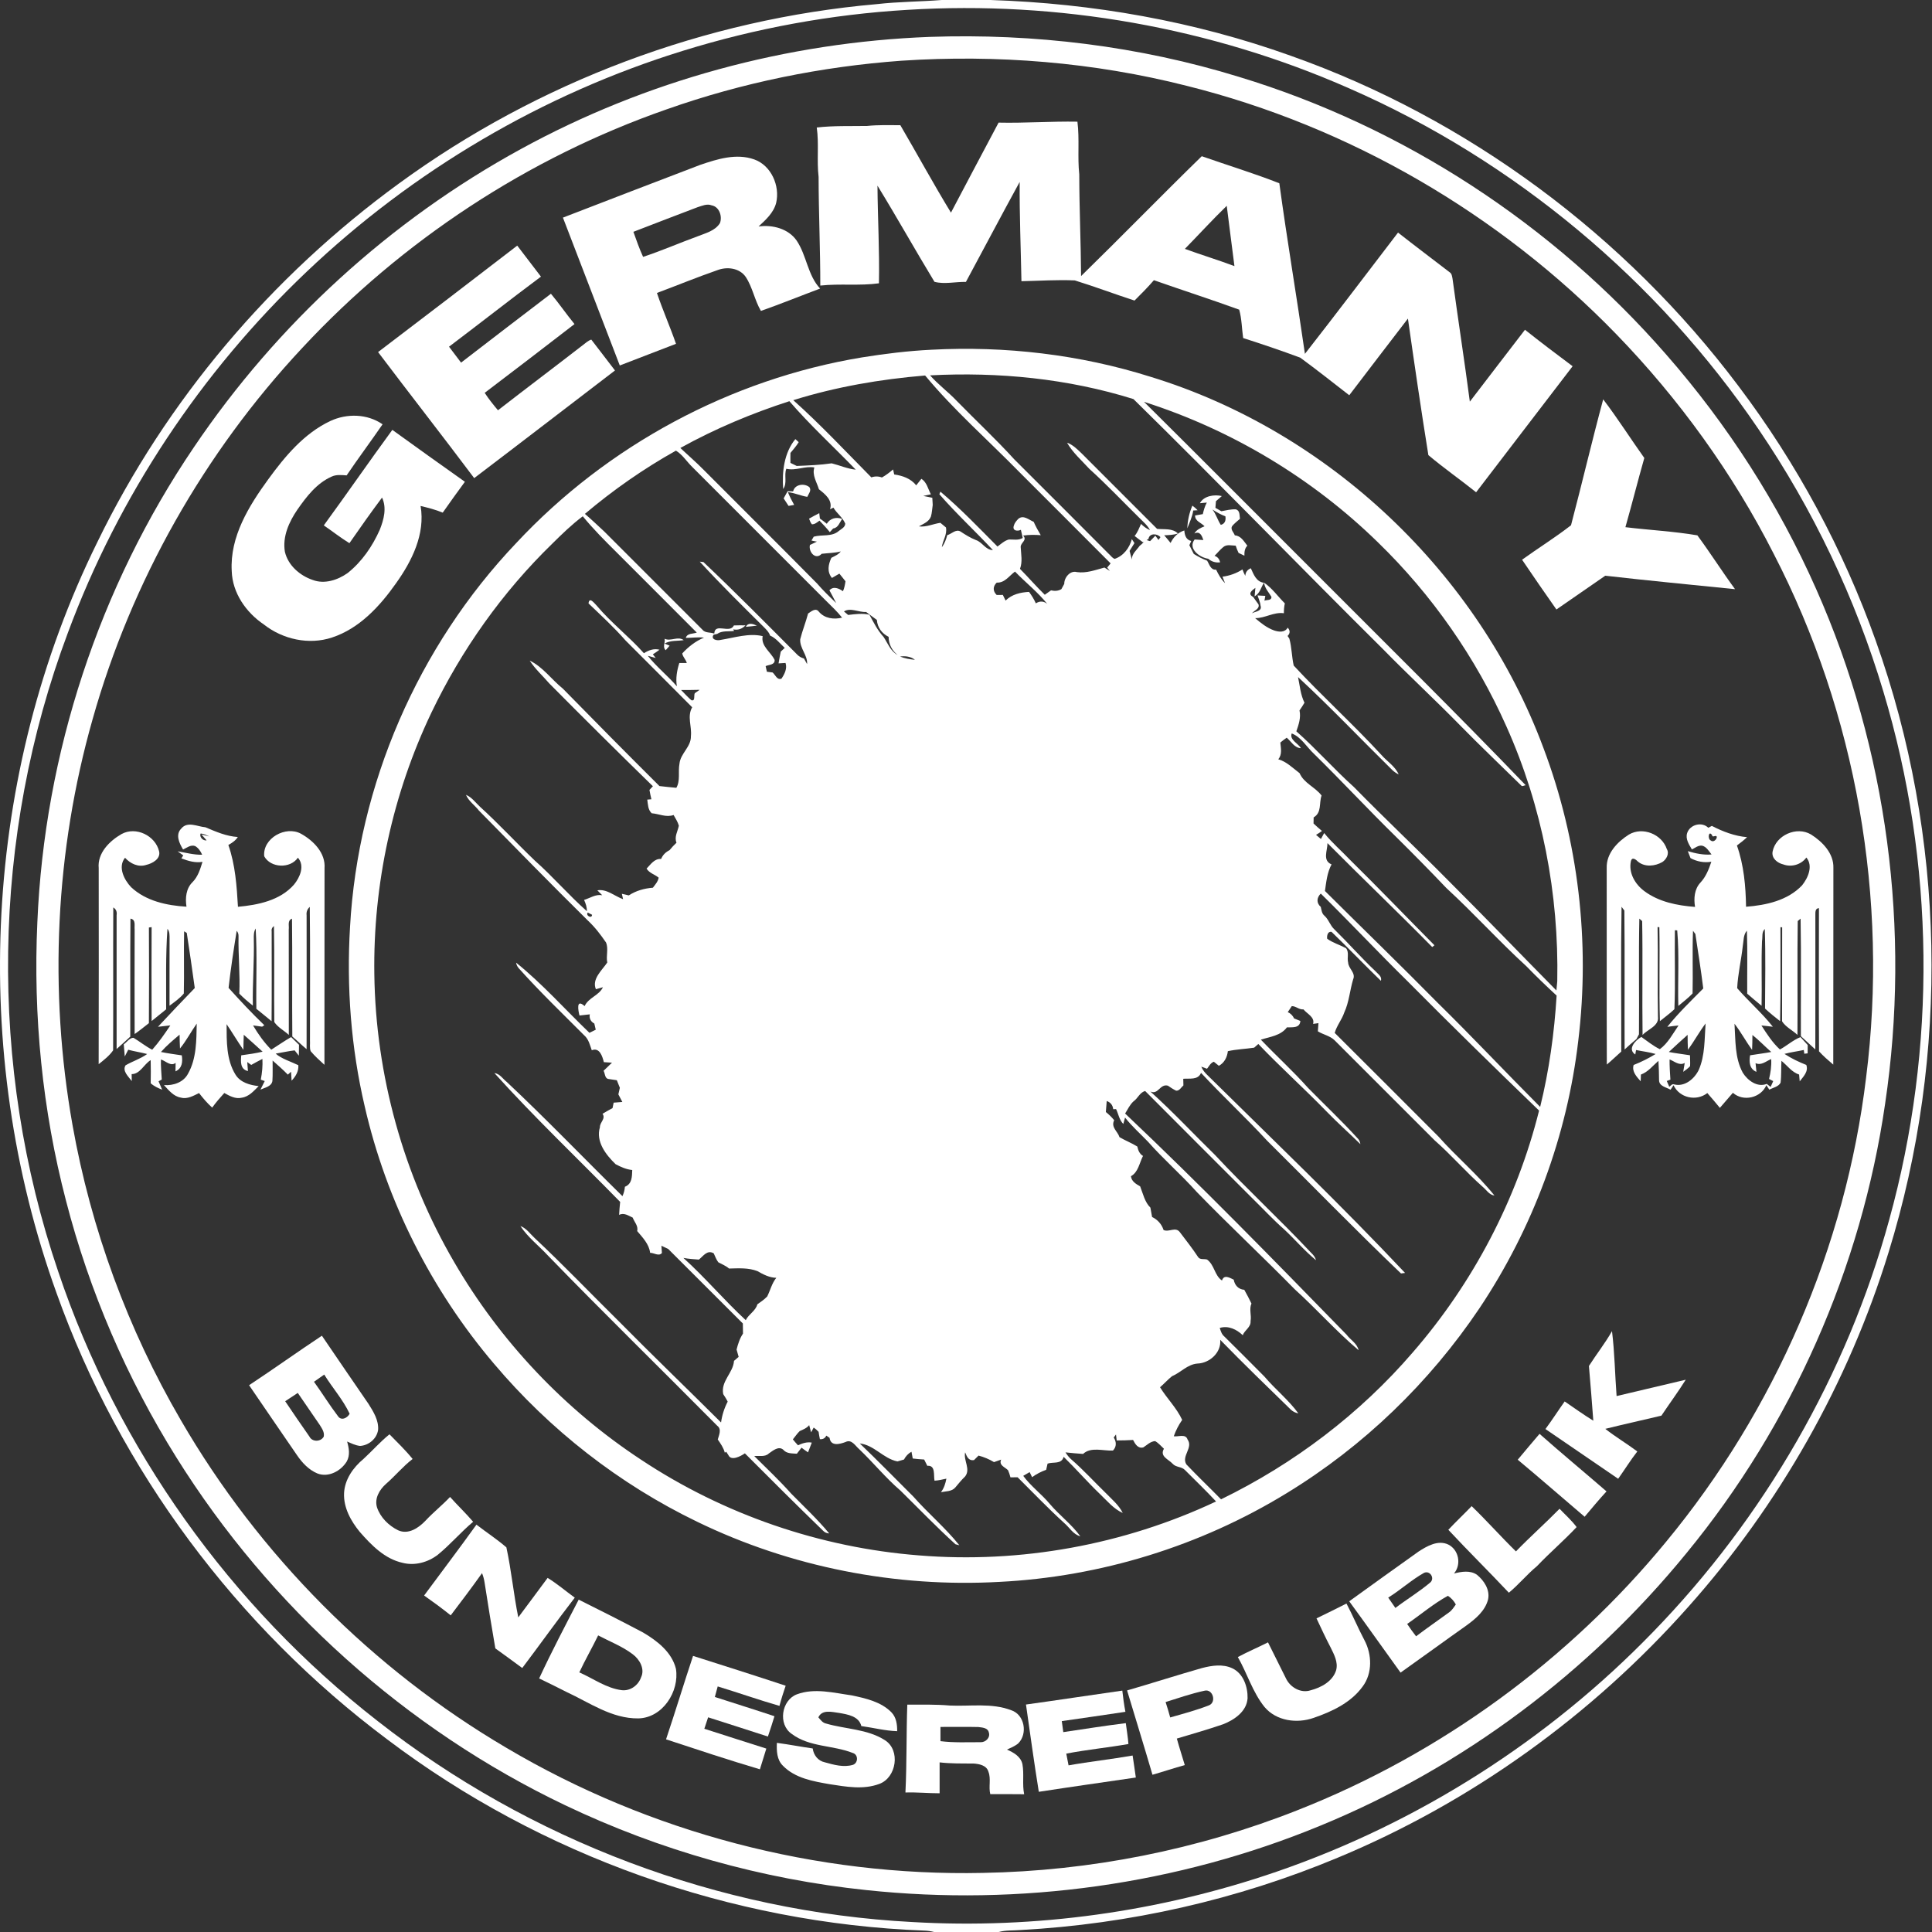
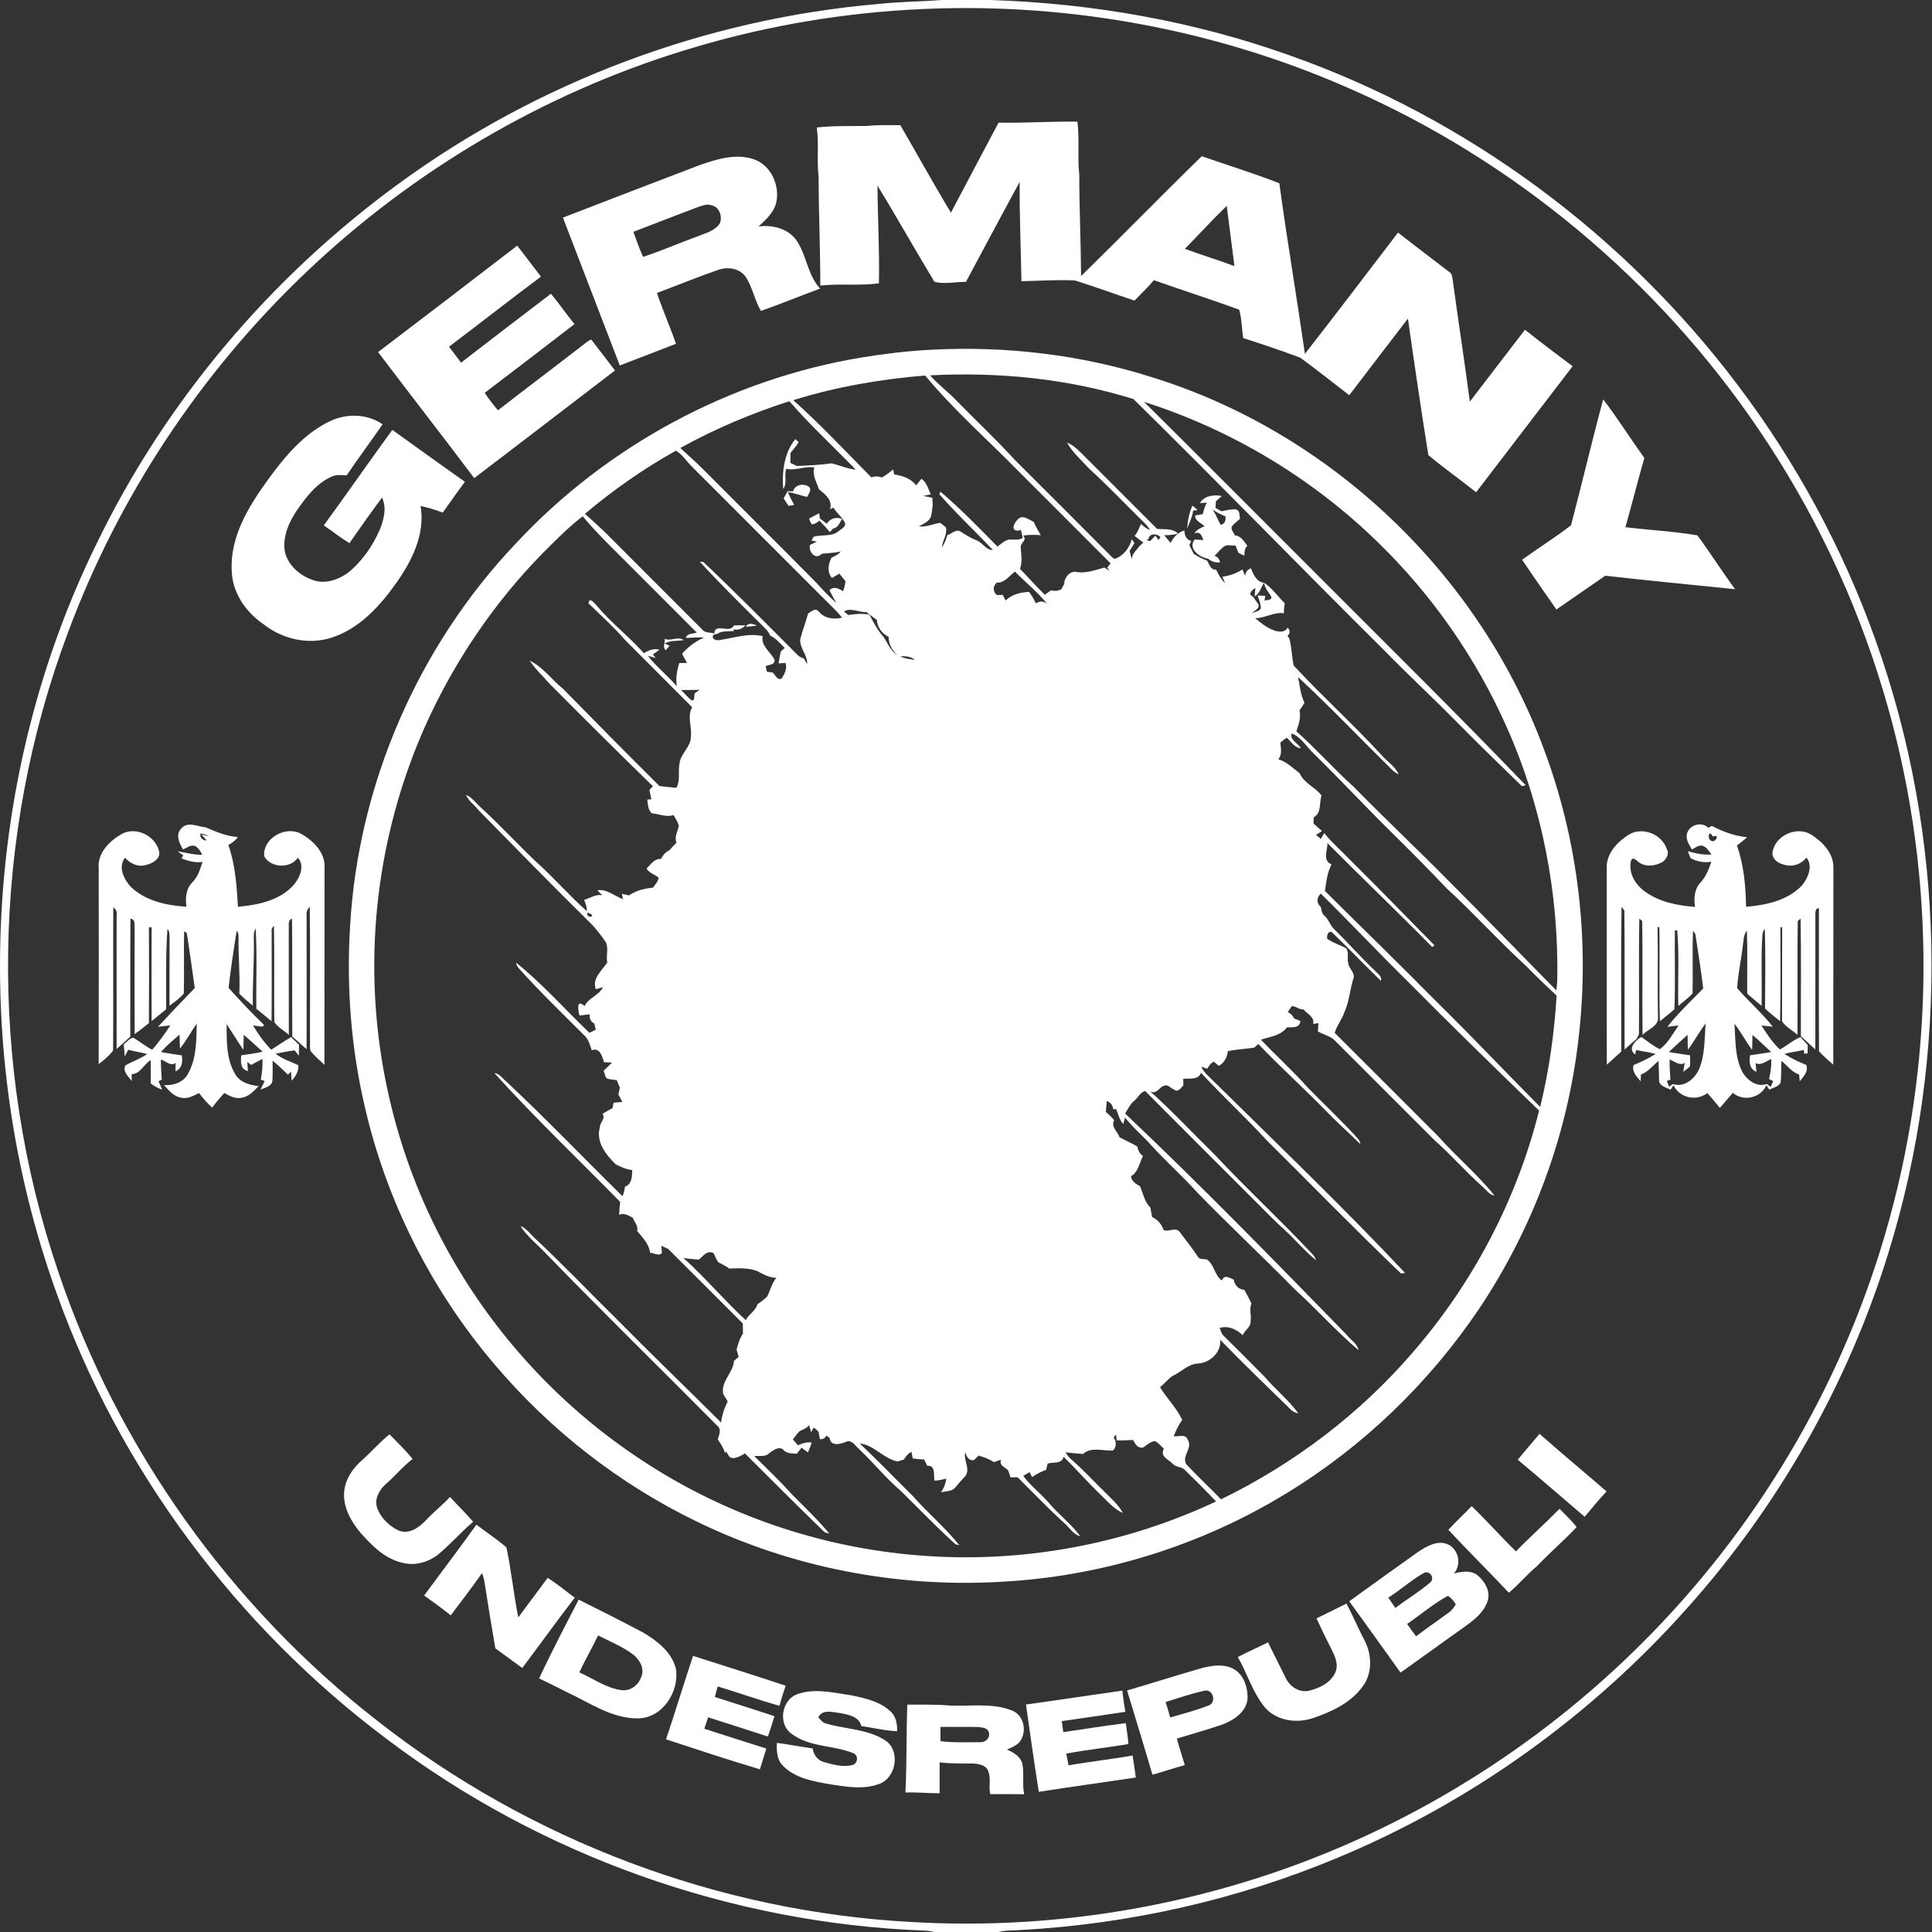
<svg xmlns="http://www.w3.org/2000/svg" width="1092" height="1092" viewBox="0 0 1092 1092" fill="none">
  <rect x="0" y="0" width="1092" height="1092" fill="#333333" stroke="none" />
  <path d="M532.326 0H559.806C617.512 1.867 675.099 11.987 729.526 31.507C829.819 67.013 918.712 133.16 982.566 218.147C1015.57 261.84 1041.89 310.587 1060.22 362.187C1099.65 472.653 1102.09 595.827 1067.45 707.853C1044.73 781.693 1005.75 850.4 954.392 908.067C899.992 969.373 831.846 1018.52 756.126 1050C699.246 1073.77 638.259 1087.55 576.726 1090.89C572.646 1091.23 568.486 1090.91 564.499 1092H527.992C526.099 1091.52 524.179 1091.25 522.232 1091.2C413.299 1087.04 305.899 1048.96 218.926 983.173C133.886 919.587 67.646 830.893 31.939 730.8C-17.421 593.92 -9.434 437.173 54.966 306.533C93.979 226.187 153.499 156.12 225.646 103.6C304.246 46.227 398.646 10.8 495.606 2.333C507.806 0.933 520.112 0.96 532.326 0ZM512.819 5.573C469.872 8.12 427.246 15.933 386.152 28.667C306.766 53.16 233.352 96.48 173.179 153.733C113.632 210.333 66.979 280.533 38.392 357.587C-4.794 472.64 -6.688 602.467 32.926 718.773C66.499 818.707 130.312 908 213.432 972.747C299.446 1040.2 406.352 1080.63 515.566 1086.36C585.179 1090.43 655.606 1080.59 721.566 1057.91C801.726 1030.35 875.139 983.507 934.112 922.64C997.206 857.733 1043.85 776.853 1067.79 689.507C1094.75 592.267 1093.59 487.493 1064.51 390.88C1048.77 338.213 1024.85 288.013 993.926 242.573C936.886 158.44 855.846 90.747 762.686 49.987C684.526 15.507 598.006 0.307 512.819 5.573Z" fill="white" />
-   <path d="M525.446 20.854C584.432 18.8 643.846 26.04 700.312 43.454C793.432 71.694 877.886 127.08 941.752 200.374C976.459 240.014 1005.29 284.854 1026.58 333.067C1066.83 423.72 1080.1 525.867 1065.5 623.867C1052.07 716.614 1012.77 805.4 953.272 877.8C898.326 945.134 826.686 998.907 746.219 1031.93C665.512 1065.25 576.419 1077.55 489.686 1068.31C430.779 1062.17 372.926 1045.89 319.472 1020.37C229.539 977.467 152.486 908.28 99.713 823.8C71.672 778.974 50.513 729.84 37.299 678.64C23.939 627.4 18.686 574.134 21.113 521.267C25.113 425.907 56.032 331.787 109.606 252.774C156.686 183.027 220.526 124.614 294.392 84.254C365.099 45.494 444.926 23.907 525.446 20.854ZM509.526 34.32C464.326 37.614 419.499 46.707 376.752 61.814C298.459 89.094 227.206 136.014 170.792 196.707C115.392 255.947 74.312 328.534 52.312 406.627C31.219 480.88 27.499 559.947 40.992 635.934C51.406 694.534 72.233 751.267 102.206 802.694C146.392 878.894 210.459 943.387 286.419 988.014C367.259 1035.83 461.552 1060.61 555.419 1058.6C616.233 1057.53 676.886 1045.51 733.459 1023.12C814.259 991.307 886.606 938.467 941.739 871.4C1003.23 797 1043.18 704.934 1054.75 609.067C1067.53 508.134 1049.23 403.427 1002.51 312.987C979.326 267.4 949.032 225.467 913.432 188.76C847.539 120.854 762.619 71.414 670.739 48.507C618.206 35.16 563.566 30.747 509.526 34.32Z" fill="white" />
  <path d="M537.499 120.187C546.472 103.227 555.379 86.227 564.419 69.307C579.286 69.64 594.112 68.507 608.979 68.773C610.232 78.68 608.952 88.68 610.019 98.587C610.032 117.76 610.926 136.893 611.046 156.04C633.966 133.653 656.326 110.653 679.259 88.293C693.859 93.427 708.699 97.92 723.099 103.587C727.486 135.787 732.939 167.827 737.566 200C755.312 177.307 772.672 154.32 790.192 131.453C799.832 139.053 809.672 146.413 819.406 153.907C820.606 154.667 820.712 156.173 820.979 157.44C824.126 180.653 827.725 203.8 830.779 227.013C841.192 213.493 851.486 199.88 861.939 186.387C870.792 193.413 879.805 200.24 888.872 207C870.712 230.773 852.472 254.467 834.326 278.24C825.432 271.12 816.046 264.587 807.339 257.24C803.219 231.6 799.445 205.8 795.779 180.067C784.739 194.52 773.605 208.907 762.619 223.4C753.419 216.28 744.299 209.013 734.899 202.147C724.259 198.187 713.472 194.547 702.659 191.067C701.886 185.733 701.872 180.2 700.419 175.027C684.446 169.227 668.246 164.013 652.206 158.373C648.739 162.4 645.006 166.16 641.246 169.88C629.952 166.213 618.832 162 607.499 158.493C597.432 158.04 587.392 158.747 577.339 158.947C576.979 140.24 576.206 121.56 576.339 102.84C566.046 121.587 556.112 140.533 545.952 159.347C540.086 159.2 533.752 160.8 528.179 159.28C517.246 141.293 506.979 122.88 495.965 104.933C496.099 123.32 497.166 141.72 496.792 160.133C485.806 161.64 474.659 160.2 463.646 161.413C463.672 140.92 462.712 120.467 462.686 99.974C461.592 90.707 462.966 81.32 461.646 72.067C471.112 70.973 480.619 71.347 490.112 71.187C496.352 70.533 502.632 70.76 508.885 70.76C518.499 87.2 527.592 103.933 537.499 120.187ZM693.379 116.333C685.245 124.2 677.632 132.587 669.712 140.667C678.992 144.08 688.472 146.92 697.726 150.413C696.219 139.053 694.859 127.68 693.379 116.333Z" fill="white" />
  <path d="M395.645 93.24C405.352 89.906 416.192 86.506 426.299 90.106C435.912 93.506 440.952 105.053 438.699 114.666C437.272 120.253 432.832 124.253 428.752 128.013C436.565 126.906 445.579 129.2 450.272 135.973C455.952 144.373 456.472 155.533 463.539 163.106C452.365 167.28 441.325 171.786 430.085 175.733C426.512 169.666 425.392 162.453 421.525 156.56C417.992 151.413 410.885 150.586 405.392 152.733C393.925 156.706 382.685 161.346 371.312 165.586C374.579 175.293 378.739 184.666 382.085 194.333C371.512 198.453 360.885 202.44 350.312 206.573C339.565 178.733 328.939 150.84 318.179 123C343.965 113 369.819 103.12 395.645 93.24ZM394.259 117.12C382.139 121.68 370.085 126.386 358.005 131.026C359.725 135.786 361.365 140.586 363.485 145.186C373.912 141.746 384.019 137.333 394.339 133.56C398.819 131.76 404.205 130.506 406.925 126.106C408.365 122.346 406.605 116.84 402.232 116.066C399.579 115 396.792 116.346 394.259 117.12Z" fill="white" />
  <path d="M292.353 138.827C296.806 144.68 301.313 150.494 305.753 156.36C288.299 169.36 271.179 182.84 253.793 195.96C256.073 198.947 258.326 201.96 260.606 204.96C277.473 191.907 294.446 178.987 311.393 166.027C316.046 171.587 320.126 177.574 324.713 183.174C307.873 196.227 290.913 209.134 273.953 222.04C276.206 225.507 278.806 228.734 281.459 231.894C297.393 219.52 313.513 207.4 329.459 195.04C330.966 193.907 332.379 192.547 334.206 191.947C338.726 197.72 343.099 203.614 347.593 209.4C321.059 229.667 294.619 250.054 268.019 270.24C250.099 246.36 231.686 222.827 213.699 199C239.993 179.054 266.179 158.947 292.353 138.827Z" fill="white" />
  <path d="M526.352 197.68C568.085 195.454 610.352 200.374 650.285 212.96C751.272 243.88 835.552 323.8 872.365 422.734C892.179 475.187 898.792 532.467 892.085 588.094C885.805 642.041 866.365 694.321 836.205 739.454C807.939 781.494 770.645 817.507 727.365 843.894C678.525 873.854 622.085 891.254 564.859 894.107C506.299 897.374 446.859 885.774 394.059 860.121C350.085 838.881 310.765 808.174 279.272 770.88C243.779 729.107 218.365 678.774 206.139 625.32C198.379 592.16 195.805 557.854 197.845 523.921C202.312 443.534 236.285 365.28 291.765 306.96C343.112 251.88 412.885 214.28 487.205 202.014C500.179 199.92 513.219 198.334 526.352 197.68ZM448.379 226.187C463.819 240 477.952 255.107 492.499 269.827C494.499 269.12 496.485 269.147 498.472 269.88C500.752 268.627 502.819 267.014 504.792 265.334C504.952 266.04 505.259 267.467 505.419 268.174C510.165 268.867 514.765 270.427 517.859 274.32C518.592 273.4 520.059 271.547 520.792 270.627C523.885 272.587 524.525 276.374 526.152 279.4C524.725 279.707 523.285 280.014 521.859 280.307C523.552 280.667 525.245 281.014 526.952 281.347C527.005 282.347 527.125 284.36 527.192 285.374C526.845 287.547 526.805 289.8 526.179 291.934C525.112 294.894 521.899 296.08 519.379 297.507C523.525 298.067 527.459 296.08 531.512 295.507C532.552 296.374 533.605 297.24 534.672 298.12C535.459 302.267 532.792 305.427 532.339 309.307C533.872 307.294 534.752 304.907 535.392 302.48C537.872 301.8 540.272 298.854 542.925 300.44C545.672 302.267 548.472 304 551.552 305.227C555.259 306.4 557.005 310.867 561.205 310.92C551.272 300.254 540.512 290.347 530.939 279.334C531.099 278.974 531.392 278.254 531.552 277.894C542.939 287.52 553.285 298.334 563.792 308.92C565.819 307.44 567.725 305.587 570.232 304.934C572.885 304.854 575.645 305.56 578.072 304.054C577.805 302.907 577.285 300.614 577.019 299.454C575.125 300.427 572.112 300.04 573.005 297.2C573.419 295.614 574.512 294.32 575.645 293.187C578.525 290.907 581.539 293.814 584.259 294.947C585.405 297.547 586.779 300.054 588.259 302.494C584.912 302.24 581.592 302.214 578.285 302.72C580.885 305.334 576.725 306.747 576.912 309.227C577.125 313.294 578.032 317.574 576.512 321.52C581.259 326.334 585.672 331.44 590.525 336.174C591.685 335.334 592.872 334.507 594.059 333.68C596.072 334.147 598.099 334.08 599.912 332.987C600.325 332.24 601.139 330.76 601.539 330.014C601.459 326.507 604.845 322.254 608.699 323.36C614.019 324.107 619.179 322.16 624.232 320.787C625.272 321.387 626.312 322.027 627.325 322.707C626.952 322.24 626.179 321.294 625.792 320.814C626.285 320.227 627.259 319.027 627.739 318.44C610.659 301.267 593.499 284.174 576.379 267.04C558.525 248.8 539.232 231.92 522.899 212.24C497.672 214.334 472.565 218.627 448.379 226.187ZM525.685 212.16C530.312 217.387 535.979 221.547 540.779 226.6C551.552 237.64 562.859 248.174 573.245 259.587C591.019 277.36 608.845 295.08 626.539 312.907C627.699 313.867 628.565 315.387 630.045 315.88C635.059 314.187 638.405 309.694 639.739 304.72C640.219 305.467 640.712 306.214 641.205 306.974C640.272 308.427 639.352 309.907 638.459 311.387C638.872 312.987 639.299 314.6 639.739 316.214C639.685 312.974 642.459 310.96 644.152 308.507C645.445 307.547 646.565 306.4 647.485 305.067C648.112 305.267 649.392 305.68 650.032 305.88C650.779 305.107 652.272 303.56 653.019 302.787C653.605 303.587 654.205 304.387 654.805 305.187C655.085 304.8 655.632 304.014 655.912 303.614C654.085 301.441 649.645 301.254 649.139 304.614C648.365 305.094 646.819 306.054 646.045 306.534C644.432 305.347 642.845 304.174 641.299 302.934C642.979 300.934 643.872 298.454 644.939 296.12C646.379 297.587 648.085 298.827 650.005 299.627C648.579 296.907 646.179 294.934 644.059 292.787C634.645 283.507 625.552 273.894 615.739 265.027C611.379 260.254 606.365 255.88 603.125 250.24C606.379 251.36 608.832 253.867 611.272 256.174C625.512 270.44 639.765 284.68 654.019 298.934C657.952 299.334 662.739 298.454 665.805 301.534C663.285 302.387 660.632 302.454 658.019 302.547C659.245 303.96 660.459 305.387 661.632 306.88C663.232 303.56 665.819 300.947 669.405 299.827C669.605 302.507 670.312 305.067 673.299 305.774C672.939 306.56 672.579 307.36 672.245 308.16C673.112 309.774 673.939 311.414 674.739 313.08C677.125 314.587 679.632 315.894 682.285 316.907C683.579 318.947 684.272 322.307 687.365 321.974C688.699 324.734 690.205 327.454 692.419 329.614C692.059 328.694 691.339 326.867 690.965 325.96C695.005 325.427 698.832 324.067 702.259 321.854C702.699 323.107 703.232 324.32 703.872 325.494C703.939 323.4 705.112 321.96 706.992 321.187C708.565 324.614 710.019 328.854 714.405 329.387C712.725 332 712.099 335.494 709.125 337.054C709.232 335.854 709.459 333.454 709.565 332.254C707.485 333.774 705.045 335.72 708.299 337.374C709.259 338.814 710.325 340.2 711.339 341.614C712.045 344.174 708.952 345.027 707.605 346.641C709.472 345.574 713.512 345.52 712.499 342.374C712.312 340.334 711.392 338.454 710.779 336.547C711.872 336.614 714.072 336.747 715.179 336.801C715.059 337.481 714.805 338.84 714.685 339.52C716.032 338.907 718.712 339.627 718.632 337.32C717.059 334.72 714.859 332.48 714.459 329.307C719.072 332.454 722.272 337.134 726.205 341.027C725.819 342.867 725.645 344.734 725.672 346.614C719.885 345.8 715.099 349.441 709.432 349.387C712.659 352.147 716.072 354.88 720.139 356.334C722.805 357.24 726.219 357.641 727.832 354.761C729.299 356.374 729.272 357.947 727.765 359.454C728.019 359.84 728.512 360.601 728.765 360.974C730.152 365.961 730.099 371.241 731.232 376.187C747.245 393.467 764.819 409.347 780.792 426.694C783.992 430.387 788.565 433.094 790.552 437.707C789.245 437.08 788.072 436.294 787.032 435.32C769.219 417.814 752.019 399.654 733.672 382.694C734.699 387.574 735.059 392.654 737.312 397.187C736.459 398.694 735.485 400.12 734.499 401.547C735.405 405.614 734.045 409.547 732.712 413.347C744.045 423.374 754.045 434.774 765.299 444.881C782.685 462.654 800.792 479.667 818.259 497.347C838.939 517.987 859.179 539.04 879.699 559.827C879.819 558.534 880.072 555.921 880.192 554.627C881.179 505.32 871.659 455.694 851.472 410.641C834.165 371.747 809.379 336.174 778.832 306.534C741.725 270.28 696.059 242.894 646.632 227.134C679.045 259.267 711.219 291.654 743.525 323.907C783.259 363.76 823.379 403.267 862.365 443.841C861.512 443.801 860.379 444.881 859.725 443.881C848.285 432.614 836.632 421.587 825.392 410.094C811.085 395.467 796.059 381.587 781.752 366.96C734.459 320.08 688.165 272.187 640.645 225.56C603.619 213.974 564.325 210.134 525.685 212.16ZM384.552 253.2C388.939 257.374 393.552 261.307 397.792 265.627C419.085 287.04 440.565 308.267 461.765 329.747C465.152 333.68 468.885 337.267 472.605 340.867C471.365 338.44 470.112 336.014 468.805 333.64C471.072 331.174 474.125 332.547 476.459 334.16C477.259 332.387 477.605 330.454 477.885 328.547C476.725 327.12 475.619 325.64 474.432 324.227C473.379 324.84 471.272 326.067 470.219 326.667C467.325 323.12 468.165 319.12 469.885 315.294C471.792 314.294 473.885 313.48 475.232 311.68C471.699 312.587 468.032 312.587 464.432 313.014C460.939 316.774 456.885 311.894 457.779 308.027C459.099 307.387 460.419 306.747 461.739 306.134C460.699 305.974 459.672 305.774 458.672 305.52L459.939 303.334C464.645 302.014 470.232 303.574 474.165 300.067C475.579 298.934 477.659 298.054 477.752 295.96C476.299 292.427 472.952 290.187 471.059 286.92C470.592 287.147 469.632 287.614 469.152 287.854C470.792 282.72 466.365 279.294 462.859 276.534C461.685 272.534 458.872 268.52 460.299 264.214C454.872 263.28 449.859 266.214 444.445 264.96C443.005 268.64 445.139 273.027 442.672 276.4C441.925 266.72 443.192 255.88 449.552 248.187C450.032 248.627 450.979 249.494 451.445 249.92C450.112 252.12 448.392 254.027 446.779 256C446.725 257.88 446.725 259.747 446.765 261.627C447.659 262.067 449.432 262.92 450.312 263.36C456.925 263.094 463.539 262.84 470.085 261.88C474.632 263 478.965 265 483.685 265.454C471.205 252.52 457.912 240.374 446.165 226.76C424.872 233.64 404.139 242.334 384.552 253.2ZM330.592 290.454C334.352 293.667 337.939 297.067 341.565 300.44C360.045 318.92 378.539 337.401 397.005 355.894C398.632 357.934 401.499 357.254 403.725 358.107C403.965 351.72 412.539 358.4 414.805 353.507C416.992 353.427 419.165 353.401 421.365 353.467C419.539 355.427 417.099 356.321 414.432 355.721L414.912 356.614C411.725 357.054 408.152 356.334 405.365 358.28C404.859 358.4 403.832 358.641 403.325 358.761C401.485 361.534 405.512 362.267 407.392 361.667C415.179 360.44 423.232 357.694 431.072 359.547C429.965 365.227 435.659 368.467 437.832 373.014C438.032 375.907 434.525 375.627 432.752 376.507C432.939 377.294 433.285 378.894 433.459 379.681C434.259 379.787 435.872 380.001 436.685 380.094C438.245 381.401 439.205 384.601 441.725 383.561C443.459 380.974 445.045 377.854 443.992 374.707C443.005 374.774 441.032 374.894 440.045 374.96C440.392 372.72 440.872 370.507 441.299 368.294C442.045 367.587 442.792 366.894 443.552 366.2C440.885 363.76 438.645 360.707 435.259 359.227C434.645 357.281 433.125 355.854 431.752 354.44C419.485 342.294 407.192 330.16 395.512 317.454C396.032 317.52 397.085 317.627 397.605 317.694C415.659 334.76 433.125 352.467 450.672 370.067C451.712 371.094 452.965 371.8 454.419 372.2C455.005 373.24 455.592 374.294 456.179 375.347C456.552 370.321 451.939 366.414 452.299 361.307C453.539 356.387 455.459 351.68 456.739 346.774C458.499 345.654 460.992 343.307 462.819 345.721C466.059 349.587 471.285 350.254 475.965 349.107C473.179 345.587 469.859 342.534 466.699 339.374C441.592 314.267 416.499 289.16 391.392 264.054C388.232 261.014 385.792 256.974 382.059 254.707C363.805 264.92 346.565 276.96 330.592 290.454ZM312.125 307.32C283.939 334.72 260.845 367.307 243.859 402.747C221.939 448.694 210.832 499.787 211.579 550.654C212.339 607.56 228.005 664.201 256.712 713.361C282.699 758.094 319.152 796.667 362.392 825.081C409.019 856.014 463.605 874.774 519.379 879.134C576.725 883.827 635.272 873.174 687.339 848.654C681.672 842.574 675.699 836.801 669.819 830.947C667.952 828.867 664.645 829.454 662.819 827.361C660.405 824.747 655.365 823.214 657.872 818.854C656.259 817.361 654.819 815.627 652.899 814.534C650.219 814.707 648.365 816.721 646.245 818.081C643.179 818.947 641.605 816.147 640.432 813.894C637.352 814.08 634.245 814.174 631.165 814.161C631.072 813.321 630.872 811.627 630.779 810.787C630.339 811.347 629.912 811.921 629.499 812.507C631.072 814.907 631.165 817.747 629.059 819.88C623.565 820.16 616.579 817.627 612.179 821.787C608.845 821.574 605.539 821.254 602.232 820.907C603.125 822.32 604.139 823.68 605.419 824.8C612.325 830.76 618.445 837.534 624.992 843.88C628.405 847.427 632.392 850.654 634.605 855.161C629.405 852.854 625.752 848.281 621.712 844.454C614.632 837.667 608.205 830.254 601.192 823.414C599.992 827.814 595.339 826.147 592.112 827.254C591.912 828.134 591.512 829.894 591.312 830.761C588.472 831.774 585.805 833.147 583.365 834.921C583.019 834.201 582.312 832.787 581.965 832.067C581.059 832.6 579.259 833.641 578.352 834.174C582.632 840.041 588.699 844.44 593.365 850.054C598.792 856.454 605.685 861.534 610.619 868.334C606.565 867.307 604.472 863.294 601.432 860.761C592.352 852.494 583.885 843.614 575.165 834.974C574.152 834.987 572.139 835.014 571.125 835.027C570.779 833.627 570.325 832.294 569.765 831.001C568.005 829.187 564.459 828.254 565.859 825.001C564.525 825.507 563.179 825.974 561.832 826.414C559.112 824.774 556.165 823.534 553.099 822.72C552.445 823.374 551.152 824.654 550.499 825.294C547.285 825.72 546.485 823.2 545.512 820.88C544.499 825.56 548.752 830.361 545.499 834.521C543.485 836.454 541.739 838.601 539.952 840.747C537.992 843.081 534.552 842.854 531.832 843.414C533.579 841.174 534.392 838.494 534.912 835.761C532.685 836.214 530.485 836.8 528.205 836.907C527.579 833.934 528.965 828.067 524.125 828.494C523.525 827.294 522.939 826.121 522.352 824.947C520.192 824.787 518.032 824.667 515.899 824.374C515.725 823.427 515.365 821.52 515.192 820.574C513.312 821.547 511.939 823.094 510.952 824.947C510.032 825.214 508.192 825.747 507.272 826.027C499.299 824.467 494.099 816.721 485.965 815.867C496.259 825.694 506.179 835.894 516.272 845.934C524.605 855.387 534.352 863.534 542.232 873.4C541.685 873.267 540.592 872.987 540.045 872.841C529.325 863.107 519.272 852.654 508.952 842.507C500.565 835.307 493.605 826.694 485.632 819.094C483.419 817.227 481.419 813.334 477.965 815.027C474.645 816.294 469.552 817.654 468.885 812.681C468.272 812.241 467.659 811.827 467.059 811.441C466.312 812.947 465.099 813.614 463.419 813.441C463.125 812.054 462.885 810.667 462.685 809.281C461.845 808.361 460.925 807.56 459.912 806.88C459.552 807.56 458.819 808.907 458.459 809.574C458.192 808.56 457.632 806.534 457.365 805.521C455.992 807.214 453.965 808.001 452.032 808.854C450.552 810.254 449.445 812 448.139 813.56C449.059 814.707 450.019 815.814 451.045 816.907C453.485 815.774 456.085 814.88 458.832 815.387C458.085 817.187 457.472 819.08 456.712 820.894C455.432 820.08 454.245 819.147 453.045 818.254C452.152 819.387 451.272 820.521 450.392 821.667C447.699 821.454 444.672 821.707 442.752 819.454C440.099 817.067 436.845 819.974 434.565 821.521C432.365 823.667 429.072 822.667 426.312 822.987C433.365 829.987 440.605 836.827 447.232 844.254C454.499 851.641 462.072 858.734 468.685 866.72C467.259 866.667 466.059 866.121 465.125 865.094C450.272 850.707 435.619 836.107 421.019 821.454C418.699 823.067 413.245 825.987 411.699 822.454C411.392 821.974 410.765 821.027 410.459 820.547L409.685 821.094C408.952 818.307 407.299 815.947 405.699 813.627C406.379 811.107 408.045 807.827 405.392 805.854C373.579 773.721 341.179 742.134 309.712 709.667C304.552 704.081 298.352 699.374 294.139 692.987C297.565 694.227 299.645 697.414 302.232 699.8C318.512 715.027 333.912 731.187 349.792 746.841C368.819 766.121 388.365 784.881 407.552 804.001C408.112 799.867 409.379 795.92 411.299 792.227C410.579 790.734 409.659 789.36 408.779 787.987C407.299 780.667 414.445 775.974 414.872 769.187C415.739 768.414 416.605 767.667 417.499 766.934C417.205 765.894 416.619 763.814 416.325 762.774C417.139 759.627 418.112 756.481 419.952 753.774C419.925 751.854 419.899 749.947 419.872 748.054C405.805 734 391.725 719.961 377.672 705.921C376.712 705.467 374.805 704.574 373.845 704.121C373.912 705.147 374.059 707.2 374.125 708.227C372.379 710.267 369.632 708.094 367.459 708.107C366.885 703.187 363.179 699.427 360.139 695.8C360.885 692.907 358.525 690.707 357.605 688.201C355.152 687.107 352.672 685.254 349.939 686.681C350.072 684.214 350.245 681.774 350.525 679.334C326.819 655.081 302.152 631.694 279.432 606.507C282.512 606.881 284.192 609.774 286.459 611.561C308.779 632.507 329.979 654.641 351.819 676.094C352.605 674.387 353.059 672.614 353.205 670.774C357.285 669.174 357.219 665.04 357.352 661.32C353.965 660.974 350.925 659.601 347.965 658.041C342.459 652.707 336.645 645.28 339.085 637.107C339.019 634.28 342.512 632.347 340.565 629.534C342.419 628.414 344.299 627.334 346.219 626.32C346.379 625.56 346.685 624.014 346.845 623.24C348.472 623.107 350.112 622.974 351.765 622.854C351.019 621.414 350.259 619.974 349.512 618.561C349.725 617.627 350.139 615.774 350.352 614.841C349.752 613.414 349.192 611.987 348.645 610.561C347.085 610.321 345.525 610.094 343.965 609.867C341.805 609.627 342.005 606.681 341.152 605.227C342.739 603.694 344.339 602.174 345.912 600.641C344.379 600.534 342.845 600.441 341.312 600.347C340.485 597.067 338.899 591.841 334.485 593.627C333.432 590.694 332.712 587.387 330.259 585.24C317.819 572.747 305.072 560.534 293.312 547.387C292.445 546.454 291.912 545.36 291.712 544.107C306.619 556.107 319.365 570.547 333.165 583.774C334.059 583.334 335.845 582.454 336.725 582.014C336.459 580.827 336.179 579.667 335.912 578.507C333.885 577.467 332.925 575.534 333.379 573.32C331.419 573.534 329.472 573.747 327.539 573.987C326.832 571.267 325.459 564.187 330.432 568.667C332.632 563.854 338.592 562.694 340.792 558C339.445 558.347 338.125 558.72 336.805 559.12C334.392 553.32 340.285 548.441 343.245 544.014C342.432 540.267 344.045 536.307 342.539 532.721C339.525 528.334 336.285 524.054 332.379 520.414C311.592 499.894 291.165 479.014 270.712 458.16C268.352 455.12 264.925 452.881 263.379 449.267C266.672 450.614 268.752 453.614 271.272 455.96C282.019 465.734 291.872 476.44 302.352 486.48C312.565 495.534 321.472 505.974 331.699 515C331.765 512.747 331.059 510.654 330.125 508.654C333.539 507.627 336.672 505.294 340.392 506C339.699 505.307 338.325 503.934 337.632 503.24C342.845 502.254 347.419 506.547 352.179 508.24L351.485 505.2C352.472 505.427 354.432 505.881 355.405 506.094C359.525 503.414 364.165 502.134 369.019 501.747C370.325 500.014 371.939 498.267 372.285 496.067C370.099 494.227 366.979 493.52 365.459 490.947C367.845 488.534 369.832 485.254 373.685 485.48C374.592 483.227 376.299 481.601 378.445 480.521C379.645 479.041 380.965 477.64 382.365 476.32C381.005 473 383.072 469.894 383.699 466.694C383.085 464.507 381.819 462.6 380.725 460.654C376.565 462.16 372.512 460 368.352 459.667C366.179 457.667 366.259 454.654 365.845 451.96C366.432 451.907 367.592 451.814 368.179 451.761C367.752 450.001 367.405 448.227 367.085 446.467C367.579 445.947 368.552 444.907 369.032 444.4C349.339 425.2 329.832 405.827 310.472 386.294C306.779 381.987 302.485 378.174 299.405 373.387C306.845 376.947 311.779 384.121 318.139 389.227C336.219 407.681 354.405 426.067 372.739 444.294C375.912 444.627 379.085 445.04 382.285 445.28C384.645 441.24 383.179 436.161 384.045 431.721C384.565 425.854 390.712 422.121 390.512 416.054C391.112 410.521 388.259 404.987 391.232 399.761C378.739 387.094 366.072 374.601 353.539 361.974C347.032 354.547 339.752 347.867 332.645 341.054C333.099 337.054 335.899 340.96 337.259 342.294C345.392 352.014 355.539 359.747 363.952 369.214C366.579 367.534 369.619 366.374 372.765 367.24C371.565 368.174 370.272 369 369.005 369.84L370.619 371.907C369.499 371.6 367.272 370.987 366.165 370.667C371.085 376.934 377.392 381.907 382.592 387.92C381.819 383.467 382.619 379 383.952 374.747C385.005 374.747 387.125 374.747 388.179 374.747C387.699 372.76 385.925 371.36 385.619 369.32C389.125 365.547 393.139 362.387 397.925 360.387C394.485 360.014 391.045 360.547 387.619 360.547C388.432 357.787 391.685 358.36 393.832 357.547C378.765 342.4 363.632 327.334 348.539 312.214C341.912 305.654 335.312 299.027 329.392 291.814C323.192 296.454 317.619 301.88 312.125 307.32ZM563.365 329.307C561.112 331.44 561.112 334.16 563.352 336.294C564.219 336.28 565.952 336.267 566.819 336.254C567.205 337.054 567.992 338.654 568.379 339.454C571.885 335.934 576.832 334.787 581.632 334.547C583.112 336.574 584.472 338.707 585.472 341.027C587.632 339.614 589.912 339.654 591.939 341.36C586.552 334.6 579.672 329.267 573.699 323.067C570.392 325.44 567.965 329.534 563.365 329.307ZM477.019 345.601C477.805 346.254 478.592 346.92 479.392 347.587C483.365 347.094 487.432 346.574 491.405 347.44C493.779 351.814 496.019 356.334 499.432 360.027C501.792 363.587 503.339 368.054 507.339 370.214C504.112 367.6 502.299 364.134 502.259 359.947C498.472 358.067 495.939 354.694 495.619 350.4C493.565 348.92 491.552 347.414 489.539 345.894C485.405 346.187 480.672 343.241 477.019 345.601ZM508.725 371.094C511.405 372.174 514.259 372.654 517.139 372.934C514.765 371.014 511.645 370.681 508.725 371.094ZM453.085 385.654C453.805 386.374 453.805 386.374 453.085 385.654ZM384.965 390C386.872 391.947 388.699 393.987 390.765 395.774C393.139 396.48 392.045 393.054 392.699 391.814C393.605 391.174 394.512 390.534 395.432 389.907C391.939 390.014 388.459 390.014 384.965 390ZM730.112 414.561C728.699 418.094 733.685 420.147 735.339 422.88C731.659 422.76 729.792 419.107 727.285 416.96C726.045 417.854 724.792 418.694 723.672 419.707C723.939 422.934 724.819 426.427 722.499 429.147C727.205 430.494 730.752 434.134 734.552 437.014C737.072 442.774 743.352 444.84 746.979 449.654C745.432 453.934 747.205 459.267 742.499 462C742.485 462.867 742.445 464.587 742.432 465.454C743.992 466.894 745.525 468.307 747.192 469.681C746.112 470.467 745.005 471.227 743.845 471.881C744.752 472.641 745.685 473.414 746.605 474.214C747.219 473.094 747.819 471.974 748.459 470.854C752.819 476.321 758.179 480.854 762.965 485.907C779.125 501.814 794.805 518.187 810.779 534.28C810.459 534.534 809.832 535.027 809.512 535.28C790.019 515.454 769.885 496.294 750.312 476.547C750.325 480.761 747.352 486.387 752.619 488.574C750.112 493.24 749.632 498.454 748.885 503.601C770.099 524.694 791.605 545.521 812.632 566.841C832.259 586.107 851.099 606.161 870.525 625.641C875.605 605.014 878.525 583.907 879.832 562.721C874.005 557.334 868.285 551.854 862.765 546.16C847.205 531.934 833.059 516.214 817.525 501.947C808.192 492.134 798.699 482.494 789.059 472.974C773.325 457.601 758.392 441.467 742.685 426.067C738.565 422.254 735.445 416.574 730.112 414.561ZM746.525 512.614C746.939 514.347 747.072 516.294 748.565 517.547C750.992 519.694 751.779 523.027 754.139 525.227C762.045 532.961 769.339 541.294 777.379 548.894C778.739 550.507 781.312 551.854 780.485 554.36C771.085 545.254 762.059 535.787 752.632 526.721C750.419 526.267 749.899 528.947 750.139 530.587C753.352 532.934 757.259 534.027 760.752 535.907C762.712 538.16 761.259 541.36 761.992 544.04C762.152 547.507 766.432 549.881 764.819 553.547C762.939 559.747 762.552 566.361 759.792 572.307C758.445 576.361 755.552 579.68 754.405 583.814C774.032 603.307 793.565 622.907 813.125 642.48C823.259 653.92 835.125 663.774 844.685 675.721C841.739 675.374 840.179 672.587 838.085 670.841C828.645 662.494 820.392 652.894 810.925 644.574C792.005 625.72 773.125 606.814 754.259 587.921C751.659 585.414 747.885 584.801 744.872 582.921C744.965 581.761 745.139 579.441 745.219 578.294C744.459 578.401 742.939 578.627 742.179 578.734C743.285 574.88 738.739 573.041 736.739 570.507C734.272 570.787 732.499 568.641 730.139 568.681C729.579 569.534 728.445 571.227 727.872 572.067C729.459 572.8 730.712 573.987 731.392 575.614C732.299 575.987 734.099 576.707 734.992 577.067C734.659 581.307 730.392 580.547 727.379 580.694C723.939 585.374 717.779 586.001 712.659 587.627C721.405 596.814 730.832 605.347 739.272 614.827C748.525 624.267 758.179 633.334 767.085 643.12C768.125 644.067 768.725 645.267 768.912 646.681C762.605 640.494 755.992 634.614 749.832 628.267C737.205 615.281 723.725 603.174 711.219 590.08C710.632 590.6 709.459 591.64 708.872 592.16C703.925 592.907 698.885 593.054 694.005 594.147C693.605 597.56 692.045 600.72 688.925 602.414C688.219 601.84 686.805 600.68 686.085 600.107C684.232 600.774 683.379 602.64 682.232 604.08C681.419 603.787 679.792 603.201 678.992 602.894C679.752 604.761 681.032 606.334 682.499 607.721C719.965 644.707 758.059 681.12 794.165 719.48C793.592 719.547 792.445 719.694 791.872 719.774C766.192 695.241 741.419 669.747 716.192 644.734C704.085 631.614 690.992 619.454 678.832 606.387C677.205 610.574 672.365 609.427 668.792 609.747C668.819 610.68 668.859 612.56 668.885 613.494C667.605 614.574 666.739 616.547 664.805 616.48C663.125 615.694 661.605 614.654 660.085 613.627C655.565 612.467 654.712 618.987 650.192 616.934C662.912 628.347 674.552 640.88 686.765 652.827C704.339 671.707 723.365 689.187 740.992 708.014C742.245 709.201 743.379 710.507 743.805 712.267C737.325 706.987 731.939 700.534 725.819 694.854C719.472 689.267 713.739 683.04 707.699 677.147C687.565 656.96 667.325 636.867 647.245 616.641C644.152 617.534 643.179 620.761 640.725 622.467C638.605 624.347 637.432 627.027 635.939 629.387C678.765 669.894 719.912 712.147 761.072 754.347C763.272 757.347 767.085 759.294 767.899 763.16C755.219 752.427 744.152 739.894 731.832 728.747C713.619 710.174 694.592 692.44 676.485 673.774C667.672 663.934 657.645 655.267 648.912 645.36C644.552 640.814 639.792 636.627 635.899 631.667C635.645 632.574 635.152 634.374 634.912 635.28C632.632 633.04 632.179 629.681 630.832 626.894C630.432 626.907 629.605 626.921 629.205 626.934C628.939 624.627 627.725 623.094 625.539 622.307C625.419 623.854 625.165 626.974 625.045 628.521C626.752 629.907 628.352 631.427 629.752 633.16C627.792 637.227 631.672 639.32 632.765 642.747C636.019 644.667 639.605 646.04 642.819 648.027C643.299 650.134 644.045 652.187 646.045 653.347C644.059 657.214 643.339 662.614 639.219 664.814C639.565 667.747 642.085 669.227 644.432 670.547C646.019 674.614 647.019 679.441 650.232 682.587C650.552 684.321 650.885 686.094 651.179 687.867C654.299 689.361 656.592 691.907 657.672 695.227C660.805 696.64 664.459 693.134 666.912 696.494C670.405 701.094 674.005 705.667 677.192 710.507C678.232 712.187 680.632 711.401 682.259 711.921C686.485 715.014 686.419 720.854 690.672 723.774C691.832 720.161 695.045 722.227 697.325 723.294C697.885 726.48 699.992 728.761 703.285 729.014C704.712 731.561 706.085 734.147 707.352 736.787C705.912 739.947 707.472 743.414 706.832 746.72C707.139 750.147 703.512 751.761 702.419 754.681C698.952 751.374 694.285 749.094 689.419 750.574C689.979 752.307 690.512 754.201 692.019 755.414C699.605 762.934 707.179 770.467 714.685 778.067C720.792 785.267 728.272 791.214 733.859 798.854C732.192 798.587 730.699 797.814 729.512 796.667C716.139 783.641 702.712 770.667 689.685 757.281C690.379 764.507 683.685 770.481 676.805 770.707C671.139 771.161 667.392 775.787 662.405 777.88C660.032 779.8 657.992 782.107 655.672 784.107C659.592 790.467 665.032 795.747 668.192 802.547C666.192 805.4 664.605 808.507 663.432 811.8C666.005 812.214 670.165 810.227 671.232 813.64C674.565 818.254 667.579 823.014 670.565 827.707C676.939 834.427 683.672 840.814 690.152 847.441C731.339 827.401 768.605 799.161 798.499 764.427C832.525 725.267 857.339 678.067 869.912 627.721C844.885 603.574 820.005 579.267 795.525 554.561C778.952 538.281 763.085 521.347 746.525 505.067C744.192 507.374 743.939 510.334 746.525 512.614ZM332.232 515.787C330.792 517.467 334.592 519.507 334.645 517.04C334.045 516.72 332.832 516.094 332.232 515.787ZM395.019 711.947C392.085 711.734 389.152 711.534 386.272 711.001C398.592 722.134 409.312 734.894 421.512 746.174C423.165 742.787 427.059 741.014 428.072 737.227C430.019 735.854 431.992 734.507 433.645 732.787C435.392 729.281 436.259 725.347 438.779 722.254C434.845 722.147 431.392 720.334 428.072 718.441C422.992 716.481 417.405 716.867 412.072 717.001C410.272 715.441 408.059 714.574 406.005 713.467C404.832 711.934 404.219 710.094 403.405 708.4C399.699 706.28 397.565 709.907 395.019 711.947Z" fill="white" />
  <path d="M906.152 225.72C914.339 236.44 921.552 247.893 929.392 258.866C925.686 271.866 922.405 284.973 918.712 297.973C932.245 299.626 945.965 300.293 959.379 302.586C966.725 312.533 973.352 323.026 980.672 333.013C956.219 330.52 931.739 328.2 907.326 325.4C898.152 331.8 888.885 338.093 879.712 344.493C873.165 335.16 866.672 325.8 860.299 316.36C869.432 309.76 879.112 303.8 887.965 296.88C894.205 273.213 899.779 249.346 906.152 225.72Z" fill="white" />
  <path d="M186.7 237.96C196.073 233.587 207.606 233.84 216.233 239.827C209.566 249.534 202.513 258.947 195.926 268.694C193.126 268.52 190.139 268.134 187.499 269.36C179.033 273.08 173.246 280.667 168.099 288.04C163.366 294.96 159.579 303.294 161.019 311.854C162.806 319.547 169.446 325.32 176.713 327.787C183.406 330.334 190.86 327.867 196.473 323.907C204.54 317.494 210.526 308.76 214.673 299.387C216.939 293.667 218.699 287.12 215.939 281.24C209.606 289.694 203.526 298.334 197.499 307.014C192.486 303.934 187.873 300.28 183.019 296.96C196.086 279.08 208.659 260.84 221.753 242.974C235.353 252.854 249.06 262.574 262.766 272.307C258.5 278.054 254.38 283.907 250.246 289.747C246.206 288.08 241.966 286.987 237.726 285.974C240.446 301.854 232.806 317.147 223.819 329.707C214.673 342.694 203.14 355.254 187.62 360.347C174.593 364.654 159.833 361.387 149.139 352.974C139.086 346.174 131.339 335.16 130.979 322.72C129.899 303.347 140.633 286.014 151.593 270.947C161.046 257.947 171.873 244.947 186.7 237.96Z" fill="white" />
  <path d="M448.299 277.72C449.192 273.68 454.659 272.986 457.486 275.36C458.819 277.28 457.019 279.093 456.286 280.826C452.539 280.226 449.086 278.573 445.326 278.16C446.326 280.626 447.552 283.04 448.872 285.373C447.819 285.56 446.766 285.746 445.712 285.946C444.779 284.52 443.846 283.106 442.926 281.693C443.659 280.333 444.419 278.986 445.179 277.653C445.966 277.666 447.512 277.706 448.299 277.72Z" fill="white" />
  <path d="M678.206 284.427C680.379 280.254 686.406 279.36 690.606 280.387C689.512 281.374 688.392 282.347 687.272 283.28C687.192 284.227 687.046 286.094 686.979 287.027C687.806 287.507 689.486 288.48 690.326 288.96C693.006 288.467 695.699 287.76 698.459 287.894C700.925 288.494 700.539 291.294 700.846 293.24C699.299 294.574 697.685 295.84 696.379 297.414C695.339 299.294 697.366 300.907 697.939 302.6C701.472 302.84 703.046 306 705.019 308.427C703.512 309.947 703.299 312.014 703.365 314.094C702.539 313.694 700.885 312.894 700.059 312.507C699.419 311.174 698.885 309.814 698.445 308.427C696.099 308.387 693.406 307.507 691.432 309.2C689.579 310.654 688.165 312.547 686.472 314.16C688.205 314.747 689.245 315.974 689.619 317.854C687.125 318.147 684.766 317.454 682.912 315.814C678.032 315.134 671.232 310.04 675.219 304.934C676.459 305.014 678.926 305.16 680.166 305.24C679.392 303.054 678.379 299.947 675.086 301.52C676.352 299.347 678.619 298.387 680.819 297.454C678.926 295.387 675.472 294.667 675.472 291.36C676.912 291.107 678.379 290.854 679.845 290.587C680.365 288.334 680.992 286.094 682.126 284.054C681.139 284.147 679.192 284.334 678.206 284.427ZM685.285 287.987C687.352 290.614 688.192 293.907 690.006 296.667C692.419 296.094 692.992 293.974 692.606 291.827C690.006 290.867 687.605 289.48 685.285 287.987Z" fill="white" />
  <path d="M671.086 298.626C671.246 294.226 672.193 289.853 673.953 285.8C675.019 286.573 676.006 287.44 676.926 288.4C676.299 288.44 675.059 288.506 674.433 288.546C673.939 292.093 672.339 295.32 671.086 298.626Z" fill="white" />
  <path d="M457.299 293.147C459.179 292.054 461.112 291.054 463.059 290.054C463.152 290.814 463.326 292.334 463.419 293.094C464.752 294.014 466.046 295 467.312 296.027C469.192 292.96 472.712 292.027 476.006 293.334C474.539 295.307 473.779 298.334 470.925 298.694C470.272 299.374 469.632 300.067 469.019 300.774C467.232 298.467 465.179 296.4 463.192 294.28C461.886 295.187 460.606 296.4 458.912 296.347C458.072 295.454 457.752 294.24 457.299 293.147Z" fill="white" />
  <path d="M421.553 354.293C422.939 351.613 425.686 352.68 427.833 353.626C425.739 353.893 423.646 354.12 421.553 354.293Z" fill="white" />
  <path d="M375.645 361.04C379.099 362.693 383.179 359.387 386.459 361.813C382.859 362.413 378.899 361.813 375.645 363.76L378.472 364.947C377.925 365.587 376.819 366.867 376.272 367.507C374.272 365.653 376.152 363.28 375.645 361.04Z" fill="white" />
  <path d="M102.419 468.36C105.993 463.974 111.593 467.24 116.113 467.587C121.993 470.08 127.926 472.68 134.406 473.094C133.139 475.134 131.126 476.44 129.073 477.6C133.006 488.814 133.806 500.76 134.499 512.534C145.819 511.52 158.299 508.974 166.139 500.027C169.513 495.947 172.419 489.374 168.379 484.787C164.046 491.12 152.939 490.627 149.339 483.974C148.353 473.814 161.446 466.507 170.126 471.24C177.126 475.134 184.099 482.08 183.433 490.734C183.353 527.774 183.459 564.814 183.379 601.854C180.673 599.4 177.953 596.947 175.606 594.16C174.859 592.227 175.366 590.054 175.206 588.054C175.166 562.894 175.419 537.747 175.086 512.6C173.699 513.8 173.059 515.494 173.299 517.334C173.313 542.547 173.353 567.774 173.286 593C170.513 590.72 167.979 588.16 165.219 585.867C165.006 563.667 165.326 541.454 165.046 519.254C162.313 520.227 163.513 523.254 163.206 525.347C163.273 545.214 163.206 565.08 163.246 584.947C160.579 582.48 157.086 580.734 155.046 577.694C154.806 559.6 155.206 541.507 154.846 523.414C153.753 524.214 153.326 525.28 153.553 526.64C153.553 543.494 153.646 560.36 153.499 577.214C150.619 574.88 147.806 572.48 144.899 570.2C144.659 555.08 145.406 539.894 144.513 524.8C143.406 526.56 143.419 528.654 143.459 530.667C143.739 543.254 142.686 555.8 142.913 568.387C140.233 566.28 137.659 564.04 135.259 561.64C135.766 550.827 134.619 540.054 134.819 529.254C134.886 528.054 134.539 527.014 133.779 526.094C132.059 536.8 130.406 547.627 129.193 558.36C135.713 565.587 142.379 572.734 149.406 579.48C149.099 579.68 148.473 580.094 148.166 580.294C146.446 580.08 144.726 579.8 143.019 579.574C145.913 584.52 149.286 589.227 153.326 593.307C157.086 590.947 160.699 588.387 164.553 586.174C166.019 587.627 167.499 589.08 169.006 590.52C168.979 592.054 168.939 595.134 168.913 596.68C168.326 595.934 167.139 594.44 166.539 593.694C162.926 594.094 159.406 594.947 155.819 595.52C159.006 598.414 164.433 600.027 168.619 602.067C168.913 605.52 167.099 608.414 164.819 610.827C164.739 609.56 164.593 607.04 164.513 605.774C164.059 606.187 163.139 606.987 162.686 607.4C159.966 604.574 156.979 602.054 154.086 599.427C154.033 603.28 154.233 607.134 153.966 610.987C153.459 614.187 149.593 614.747 147.219 615.88C147.819 614.667 149.033 612.24 149.633 611.027L147.393 610.254C148.179 606.387 148.513 602.454 148.326 598.52C146.193 599.6 144.073 600.734 141.993 601.92C141.433 601.507 140.313 600.694 139.753 600.28C139.846 601.547 140.046 604.094 140.139 605.374C135.673 604.4 136.059 599.974 136.366 596.48C140.406 595.947 144.459 595.347 148.433 594.427C144.899 591.227 141.379 588 137.779 584.867C137.659 587.694 137.633 590.547 137.566 593.387C134.259 588.64 131.339 583.64 128.073 578.88C128.113 588.507 127.859 598.974 133.139 607.454C135.939 611.92 141.299 613.347 146.206 613.88C143.459 616.587 140.739 619.854 136.659 620.44C133.126 621.32 129.753 619.44 126.766 617.787C124.366 620.427 122.033 623.147 119.926 626.04C117.153 623.574 114.766 620.734 112.499 617.814C109.339 619.347 105.873 621.4 102.233 620.387C98.046 619.72 95.366 616.187 92.659 613.307C97.899 613.72 103.753 611.76 106.286 606.854C111.113 598.32 111.006 588.067 111.193 578.56C107.939 583.174 105.326 588.24 101.739 592.627C101.606 590.014 101.539 587.414 101.513 584.814C97.833 587.894 94.153 591 90.966 594.6C94.873 595.4 98.819 595.934 102.753 596.507C103.299 600.12 103.019 603.84 99.193 605.547C99.206 604.347 99.246 601.96 99.259 600.76C96.486 602.96 93.659 599.627 90.953 598.854C90.846 602.627 91.219 606.4 91.433 610.174L89.619 611.174C90.326 612.734 91.019 614.32 91.659 615.92C89.339 615 87.046 613.96 85.179 612.28C85.259 607.92 85.286 603.547 85.166 599.2C81.353 601.48 79.179 607.134 74.406 607.107C74.419 608.094 74.459 610.054 74.486 611.04C72.713 608.587 68.979 605.427 70.953 602.147C74.926 599.814 79.419 598.48 83.179 595.747C79.633 594.814 76.006 594.294 72.473 593.334C71.819 594.6 71.179 595.867 70.526 597.147C70.313 594.854 70.139 592.547 69.953 590.267C71.739 589.067 73.206 586.52 75.473 586.587C79.046 588.734 82.286 591.414 86.033 593.32C89.833 589.04 93.099 584.334 96.273 579.574C93.939 579.8 91.619 580.12 89.286 580.36C96.153 572.987 103.073 565.68 110.086 558.454C108.619 548.067 107.193 537.654 105.566 527.307C105.193 527.08 104.446 526.614 104.073 526.387C103.806 538.107 104.179 549.827 103.899 561.534C101.646 564.294 98.646 566.307 95.819 568.454C95.833 555.854 95.793 543.254 95.846 530.654C95.833 528.694 95.979 526.574 94.646 524.974C93.566 540.107 93.966 555.307 93.913 570.48C91.166 572.667 88.433 574.894 85.699 577.12C85.619 559.414 85.619 541.72 85.699 524.027C85.313 524.08 84.553 524.187 84.166 524.24C84.259 542.254 84.299 560.294 84.153 578.307C81.486 580.387 78.886 582.547 76.099 584.454C76.046 564.747 76.046 545.027 76.099 525.32C75.846 523.147 76.939 519.76 73.739 519.227C73.539 541.454 73.726 563.694 73.633 585.934C71.126 588.334 68.486 590.587 65.913 592.92C65.886 567.694 65.899 542.48 65.913 517.254C66.219 515.414 65.633 513.867 64.033 512.907C63.886 539.827 64.086 566.76 63.939 593.68C61.766 596.8 58.713 599.134 55.766 601.494C55.873 564.56 55.819 527.627 55.793 490.694C54.966 482.174 61.913 475.307 68.739 471.4C76.833 466.974 87.793 472.307 89.913 481.12C90.979 485.427 86.139 488.054 82.646 488.854C78.179 490.347 73.633 488.12 70.673 484.814C66.473 490 70.126 497.294 74.139 501.48C82.486 509.294 94.326 511.827 105.406 512.48C104.646 507.667 105.126 502.214 108.793 498.627C111.899 495.52 113.193 491.227 114.446 487.134C110.326 487.84 106.313 486.627 102.513 485.16L103.593 483.48C102.793 482.907 101.206 481.76 100.406 481.187C105.006 481.934 109.553 483.227 114.259 483.107C113.406 481.147 112.179 479.32 110.299 478.2C107.766 477.32 105.633 479.16 103.486 480.16C101.393 476.707 98.993 471.84 102.419 468.36ZM113.419 471.107C112.499 473 114.766 475.387 116.779 474.987L113.846 471.64L118.379 472.787C116.779 472.094 115.193 471.227 113.419 471.107Z" fill="white" />
  <path d="M953.606 470.867C955.152 466.08 961.925 464.24 965.539 467.867C966.045 467.6 967.059 467.08 967.566 466.814C973.779 470.027 980.459 472.574 987.486 473.187C985.672 474.88 983.739 476.427 981.739 477.88C985.659 488.987 986.712 500.827 986.899 512.507C998.206 511.654 1010.43 508.987 1018.53 500.44C1021.95 496.24 1024.93 489.44 1020.99 484.68C1018.1 488.707 1012.57 490.307 1007.95 488.587C1004.63 487.8 1001.22 485.147 1001.9 481.347C1003.7 472.094 1015.45 466.827 1023.61 471.654C1030.1 475.76 1036.55 482.374 1036.26 490.6C1036.18 527.64 1036.3 564.694 1036.19 601.734C1033.41 599.334 1030.57 596.96 1028.14 594.227C1027.99 567.254 1028.07 540.267 1028.1 513.294C1025.89 513.4 1026.09 515.64 1026.07 517.307C1026.05 542.587 1026.11 567.88 1026.05 593.16C1023.31 590.667 1020.58 588.187 1017.89 585.667C1017.81 563.52 1018.13 541.36 1017.73 519.227C1017.33 519.56 1016.51 520.254 1016.11 520.587C1015.79 542.027 1016.13 563.48 1015.95 584.934C1013.14 582.307 1009.3 580.494 1007.25 577.267C1007.26 559.56 1007.25 541.854 1007.31 524.147L1006.34 524.04C1006.27 541.747 1006.54 559.467 1006.14 577.174C1003.23 574.88 1000.33 572.587 997.632 570.067C997.712 555.08 997.992 540.067 997.486 525.094C995.619 526.827 996.352 529.574 995.926 531.827C995.432 544.04 995.939 556.28 995.672 568.494C992.912 566.267 990.246 563.934 987.552 561.64C987.472 549.774 987.792 537.88 987.379 526.027C985.285 528.4 985.592 531.72 985.059 534.64C984.192 542.627 982.272 550.52 981.886 558.534C988.339 566.027 995.925 572.56 1002.05 580.334C999.899 580.107 997.686 579.787 995.579 579.614C998.672 584.414 1001.79 589.294 1006.05 593.187C1010.02 591.04 1013.42 587.88 1017.66 586.187C1019.01 587.667 1020.37 589.16 1021.74 590.654C1021.73 591.84 1021.73 594.187 1021.71 595.374L1019.82 595.587L1019.54 593.467C1015.9 594.267 1012.19 594.694 1008.61 595.68C1012.46 598.227 1016.66 600.214 1020.95 601.92C1022.3 605.654 1019.3 608.467 1017.23 611.2C1017.14 610.24 1016.98 608.307 1016.89 607.334C1012.73 606.054 1010.18 602.2 1006.9 599.6C1006.65 603.72 1006.93 607.88 1006.41 611.987C1005.14 614.32 1002.19 614.707 1000.06 615.907C999.472 615.054 998.912 614.2 998.379 613.36C995.325 620.534 985.379 622.907 979.459 617.667C977.032 620.534 974.579 623.374 972.099 626.187C969.806 623.334 967.392 620.574 965.006 617.814C958.792 622.667 949.272 620.574 945.912 613.387C945.352 614.227 944.792 615.067 944.232 615.92C941.859 614.547 937.766 614 937.726 610.547C937.739 606.894 937.565 603.254 937.379 599.614C934.192 602.334 931.539 605.907 927.472 607.36C927.446 608.307 927.366 610.214 927.339 611.174C925.099 608.587 922.219 605.694 923.352 601.947C927.672 600.254 931.832 598.16 935.792 595.734C932.179 594.654 928.419 594.28 924.739 593.48L924.285 596.027C919.672 592.947 924.339 587.987 927.712 586.094C931.139 588.48 934.392 591.187 938.166 593.014C942.766 589.64 945.539 584.254 948.726 579.614C946.566 579.787 944.512 580.134 942.392 580.387C948.566 572.654 955.752 565.734 962.712 558.707C961.445 548.427 959.779 538.174 958.259 527.934C957.926 527.48 957.246 526.547 956.912 526.094C956.459 537.894 956.952 549.72 956.672 561.52C954.232 564.134 951.325 566.24 948.619 568.56C948.219 554.334 949.232 540.067 947.992 525.88C947.659 525.854 946.992 525.8 946.672 525.774C946.459 540.64 947.006 555.587 946.406 570.427C943.832 572.854 940.952 574.934 938.205 577.174C937.672 559.467 938.246 541.76 937.899 524.067L936.886 523.987C937.232 540.88 936.752 557.787 937.112 574.68C937.792 579.96 931.352 581.707 928.406 584.987C928.112 563.534 928.566 542.054 928.179 520.614C927.779 520.267 926.979 519.574 926.579 519.227C926.139 541.014 926.565 562.827 926.365 584.627C925.859 585.507 925.366 586.414 924.926 587.334C922.632 589.214 920.406 591.174 918.259 593.187C918.112 567.014 918.419 540.814 918.112 514.64C917.712 514.107 916.926 513.054 916.526 512.534C916.072 539.8 916.405 567.094 916.365 594.374C913.632 596.814 911.005 599.36 908.205 601.707C908.072 564.68 908.206 527.64 908.139 490.6C907.859 482.374 914.192 475.814 920.699 471.707C928.432 467.107 939.285 471.467 942.112 479.894C943.699 482.507 941.859 485.76 939.592 487.24C935.432 489.627 929.699 490.24 925.806 487C924.686 485.84 922.459 484.08 921.819 486.747C920.366 493.334 924.205 499.814 929.365 503.64C937.579 509.8 948.046 511.84 958.072 512.6C957.272 507.867 957.672 502.52 961.112 498.867C964.219 495.56 965.872 491.294 967.285 487.067C963.205 487.76 959.126 486.987 955.512 485.027C955.126 484.04 954.366 482.067 953.979 481.08C958.326 482.374 962.819 483.36 967.392 482.96C965.846 481.08 964.592 478.614 962.032 477.974C959.845 477.707 958.112 479.24 956.299 480.12C954.672 477.347 952.539 474.227 953.606 470.867ZM966.965 475.054C968.352 476.32 970.352 474.56 970.379 473.027C969.872 471.56 967.939 473.84 967.659 471.987C965.752 469.134 964.992 474.24 966.965 475.054ZM954.059 593.36C953.899 590.534 953.872 587.72 953.872 584.907C950.259 588.054 946.792 591.36 943.259 594.6C947.219 595.36 951.219 595.827 955.205 596.454C955.245 598.507 955.379 600.547 955.272 602.614C954.152 603.88 952.712 604.814 951.392 605.814C951.606 604.56 952.019 602.054 952.232 600.787C949.179 602.56 946.419 599.827 943.672 598.827C943.659 602.64 943.872 606.44 944.139 610.24L942.086 610.987C942.446 611.814 943.166 613.467 943.512 614.294C944.339 613.68 945.085 612.454 946.299 612.934C952.272 614.427 957.712 609.774 960.166 604.734C963.779 596.48 963.365 587.294 964.032 578.494C960.419 583.254 957.592 588.534 954.059 593.36ZM980.365 578.627C980.992 587.934 980.446 597.88 985.059 606.334C987.792 610.707 993.299 614.787 998.606 612.627C999.339 613.174 1000.07 613.747 1000.79 614.36C1001.15 613.534 1001.89 611.88 1002.25 611.054C1001.66 610.76 1000.49 610.147 999.899 609.854C1000.81 606.16 1001.33 602.4 1001.11 598.6C998.245 599.747 995.512 602.44 992.272 600.92C992.392 602.147 992.646 604.6 992.766 605.827C988.779 604.214 988.566 600.16 989.179 596.467C993.152 595.827 997.166 595.347 1001.14 594.6C997.526 591.454 994.246 587.96 990.499 584.987C990.486 587.8 990.446 590.614 990.312 593.44C986.819 588.614 984.005 583.334 980.365 578.627Z" fill="white" />
-   <path d="M898.086 772.08C902.313 765.427 907.246 759.24 911.126 752.387C912.646 764.56 912.793 776.853 913.726 789.08C926.753 785.987 939.793 782.92 952.819 779.84C948.473 786.76 943.593 793.347 939.059 800.147C928.486 802.68 917.873 805 907.339 807.613C913.139 812.187 919.526 815.947 925.433 820.387C921.566 825.347 918.273 830.72 914.619 835.827C900.899 826.48 887.206 817.093 873.513 807.72C877.286 802.627 880.699 797.28 884.379 792.12C889.726 795.8 895.033 799.573 900.566 803.013C899.779 792.693 899.006 782.373 898.086 772.08Z" fill="white" />
-   <path d="M140.792 782.947C154.632 773.8 168.112 764.134 181.939 754.974C190.672 767.854 199.499 780.68 208.299 793.52C211.059 797.92 214.099 802.747 213.712 808.187C213.005 813.16 208.445 816.974 203.499 817.267C200.899 816.974 198.552 815.8 196.192 814.774C197.245 818.467 197.979 822.48 195.992 826.04C192.699 831.44 185.645 835.267 179.405 832.827C174.499 830.787 170.765 826.747 167.832 822.44C158.819 809.28 149.765 796.134 140.792 782.947ZM177.472 781C182.099 787.4 186.245 794.174 191.032 800.454C192.899 803.24 196.365 801.48 197.619 799.08C193.872 791.08 187.872 784.427 183.259 776.934C181.312 778.267 179.392 779.627 177.472 781ZM161.192 792C165.699 798.68 170.232 805.347 174.872 811.947C176.419 815.134 181.325 815.04 182.979 812.014C183.512 809.52 181.979 807.44 180.765 805.454C176.579 799.427 172.445 793.36 168.312 787.307C165.939 788.854 163.552 790.414 161.192 792Z" fill="white" />
  <path d="M205.473 824.587C210.433 820.027 214.886 814.933 220.14 810.693C224.606 815.253 229.206 819.68 233.219 824.64C227.739 828.84 223.353 834.227 218.153 838.747C214.486 842 211.566 846.92 213.086 851.987C214.993 857.693 219.699 862.333 225.033 864.947C230.806 867.573 236.633 863.6 240.499 859.52C244.886 854.8 249.953 850.8 254.379 846.107C258.633 850.867 263.273 855.28 267.433 860.133C260.46 866 254.526 873 247.459 878.773C241.913 883.053 234.473 885.107 227.593 883.347C217.473 881.133 209.953 873.387 203.379 865.893C198.313 859.72 194.086 852.12 194.473 843.907C194.86 836.147 199.673 829.4 205.473 824.587Z" fill="white" />
  <path d="M857.846 825.054C861.899 820.134 866.072 815.307 870.179 810.44C882.632 821.467 895.459 832.067 908.032 842.96C903.739 847.6 899.739 852.467 895.659 857.294C883.046 846.56 870.579 835.654 857.846 825.054Z" fill="white" />
  <path d="M818.619 864.666C822.899 860.106 827.459 855.813 831.806 851.293C840.392 859.586 848.299 868.52 856.833 876.88C864.833 868.613 873.446 861 881.486 852.786C884.726 856.2 888.312 859.333 891.126 863.133C883.966 870.786 875.952 877.6 868.726 885.213C863.086 889.866 858.446 895.6 852.833 900.226C841.553 888.253 829.832 876.693 818.619 864.666Z" fill="white" />
  <path d="M269.285 861.76C274.885 866.08 280.872 869.973 286.219 874.6C289.045 887.64 290.285 901.053 292.939 914.173C298.512 906.76 303.992 899.28 309.525 891.853C314.925 895.16 319.739 899.32 324.872 903.026C314.765 916.106 305.165 929.586 295.192 942.786C290.112 939.106 285.099 935.333 279.979 931.706C277.872 919.32 275.792 906.946 273.899 894.533C273.632 892.666 273.139 890.88 272.459 889.16C266.725 897.24 260.739 905.133 254.752 913.026C249.872 909.106 244.832 905.413 239.712 901.813C249.565 888.453 259.619 875.253 269.285 861.76Z" fill="white" />
  <path d="M801.805 876.96C806.645 873.813 812.885 870.24 818.672 873.04C824.592 876.08 826.099 884.32 821.819 889.373C826.032 888.293 830.939 887.44 834.792 890.08C838.819 893.373 842.219 898.533 841.099 903.96C839.485 910.453 834.059 914.973 828.872 918.733C816.405 927.546 804.085 936.573 791.619 945.386C781.912 931.973 772.392 918.426 762.605 905.08C775.645 895.666 788.699 886.28 801.805 876.96ZM784.645 903C785.992 904.933 787.365 906.866 788.699 908.84C795.232 903.88 802.312 899.626 808.552 894.32C811.045 891.84 808.139 887.48 804.872 889.013C797.725 893.026 791.619 898.68 784.645 903ZM795.352 917.88C796.925 920.266 798.632 922.586 800.392 924.866C806.459 920.24 812.765 915.946 818.912 911.426C820.619 910.28 821.699 908.506 822.859 906.866C821.779 904.866 820.259 903.2 818.379 901.973C810.179 906.466 803.045 912.6 795.352 917.88Z" fill="white" />
  <path d="M304.739 948.68C311.713 933.613 319.473 918.906 327.086 904.146C339.273 910.173 351.393 916.347 363.419 922.693C371.419 927.4 379.699 933.76 382.046 943.226C384.113 956.013 374.539 971 360.793 971.267C345.779 971.467 333.179 962.32 320.099 956.28C315.006 953.707 309.899 951.133 304.739 948.68ZM338.086 924.36C334.673 931.387 330.753 938.173 327.433 945.253C335.393 948.747 342.713 954.24 351.526 955.333C356.326 955.827 360.779 952.547 362.326 948.093C364.646 943.32 361.526 937.907 357.659 935.027C351.713 930.507 344.646 927.827 338.086 924.36Z" fill="white" />
  <path d="M744.112 914.733C749.805 912.04 755.405 909.16 761.045 906.347C764.632 913.107 767.566 920.187 771.152 926.96C775.499 935.067 775.845 945.813 770.112 953.36C763.512 962.427 752.832 967.427 742.499 970.973C733.072 974.307 721.352 972.747 714.699 964.787C707.965 956.413 704.939 945.84 699.646 936.6C705.219 933.6 711.059 931.147 716.699 928.293C720.059 935.053 723.406 941.827 726.806 948.587C729.166 953.667 735.192 957.227 740.779 955.387C746.765 953.827 753.232 950.36 755.205 944.053C756.432 939.533 754.059 935.187 752.139 931.267C749.286 925.827 746.712 920.267 744.112 914.733Z" fill="white" />
  <path d="M391.726 935.946C409.192 941.493 426.672 947.04 444.072 952.8C442.792 956.56 441.579 960.346 440.566 964.2C428.846 960.813 417.326 956.746 405.659 953.2C405.126 955.173 404.579 957.16 404.046 959.16C415.272 962.8 426.539 966.306 437.739 970.04C436.592 973.893 435.312 977.706 434.032 981.52C422.792 977.813 411.499 974.306 400.246 970.653C399.512 972.786 398.792 974.96 398.099 977.133C409.792 980.84 421.432 984.653 433.139 988.333C431.912 992.226 430.739 996.133 429.512 1000.04C411.726 994.773 394.086 988.906 376.459 983.106C381.726 967.44 386.499 951.613 391.726 935.946Z" fill="white" />
  <path d="M679.366 942.814C684.913 941.374 691.139 940.4 696.513 942.947C702.766 945.88 705.299 953.414 705.153 959.88C704.659 967.347 697.726 972.054 691.379 974.56C682.739 977.547 673.926 980.04 665.166 982.667C666.553 987.694 668.179 992.654 669.659 997.654C663.526 999.334 657.499 1001.39 651.393 1003.12C646.739 987.2 641.833 971.347 637.046 955.467C651.193 951.36 665.206 946.854 679.366 942.814ZM658.819 962.027C659.739 964.907 660.633 967.8 661.419 970.734C668.846 968.614 676.353 966.64 683.539 963.8C687.699 961.84 685.419 954.427 680.779 955.627C673.326 957.24 666.086 959.747 658.819 962.027Z" fill="white" />
  <path d="M450.393 957.667C460.459 953.933 471.259 956.853 481.499 958.267C489.379 959.947 497.953 961.853 503.819 967.8C506.593 970.627 507.139 974.707 507.099 978.493C500.259 978.28 493.593 976.533 486.833 975.6C485.459 969.973 479.073 969.027 474.259 968.173C470.273 967.68 464.713 966.04 462.553 970.667C463.766 972.067 464.913 973.76 466.886 974.173C477.899 977.4 490.166 977.213 500.113 983.547C509.139 989.173 506.726 1004.8 496.966 1008.31C487.953 1011.68 478.219 1009.89 469.006 1008.47C459.699 1006.85 449.446 1005.12 442.566 998.067C439.059 994.68 438.899 989.627 439.113 985.093C445.886 985.987 452.606 987.293 459.366 988.267C459.846 992.04 462.393 995.307 466.233 996.093C471.299 997.507 476.833 999.08 482.033 997.533C485.086 996.56 485.233 991.773 482.086 990.84C470.859 986.347 457.486 987.587 447.473 980.013C439.619 974.64 441.673 960.987 450.393 957.667Z" fill="white" />
  <path d="M579.899 963.426C598.073 960.933 616.193 958.12 634.353 955.56C634.793 959.56 635.339 963.573 636.099 967.546C624.113 969.36 612.126 971.08 600.139 972.8C600.406 974.866 600.686 976.933 600.993 979.026C612.766 977.293 624.513 975.413 636.326 973.946C636.819 977.866 637.513 981.786 637.806 985.746C626.126 987.8 614.313 988.933 602.673 991.173C603.099 993.36 603.526 995.586 603.966 997.813C615.993 995.666 628.139 994.373 640.179 992.253C640.766 996.386 641.446 1000.53 641.993 1004.69C623.713 1007.37 605.419 1009.95 587.153 1012.76C584.513 996.346 582.246 979.88 579.899 963.426Z" fill="white" />
  <path d="M512.819 963.506C520.846 963.506 528.886 963.306 536.899 964C548.392 964.533 560.512 962.413 571.526 966.64C579.139 969.093 581.019 979.946 575.526 985.4C573.646 986.973 571.326 987.893 569.126 988.906C572.872 990.493 576.979 992.826 577.899 997.16C578.926 1002.75 577.712 1008.52 578.872 1014.13C572.486 1014.03 566.112 1014.09 559.726 1014.09C558.659 1009.92 560.259 1005.51 558.672 1001.41C557.672 997.76 553.379 996.973 550.166 996.773C543.792 996.746 537.419 996.853 531.086 996.133C531.046 1001.95 531.059 1007.76 531.086 1013.59C524.632 1013.6 518.206 1012.93 511.766 1013.15C512.579 996.613 512.232 980.04 512.819 963.506ZM531.566 976.093C531.566 978.76 531.566 981.44 531.566 984.133C539.059 985.08 546.619 984.706 554.166 984.72C557.046 984.893 559.886 982.146 558.899 979.186C558.299 976.533 555.126 976.426 552.966 976.146C545.832 975.96 538.699 976.133 531.566 976.093Z" fill="white" />
-   <path opacity="0.22" d="M453.085 385.653C453.805 386.373 453.805 386.373 453.085 385.653Z" fill="white" />
</svg>